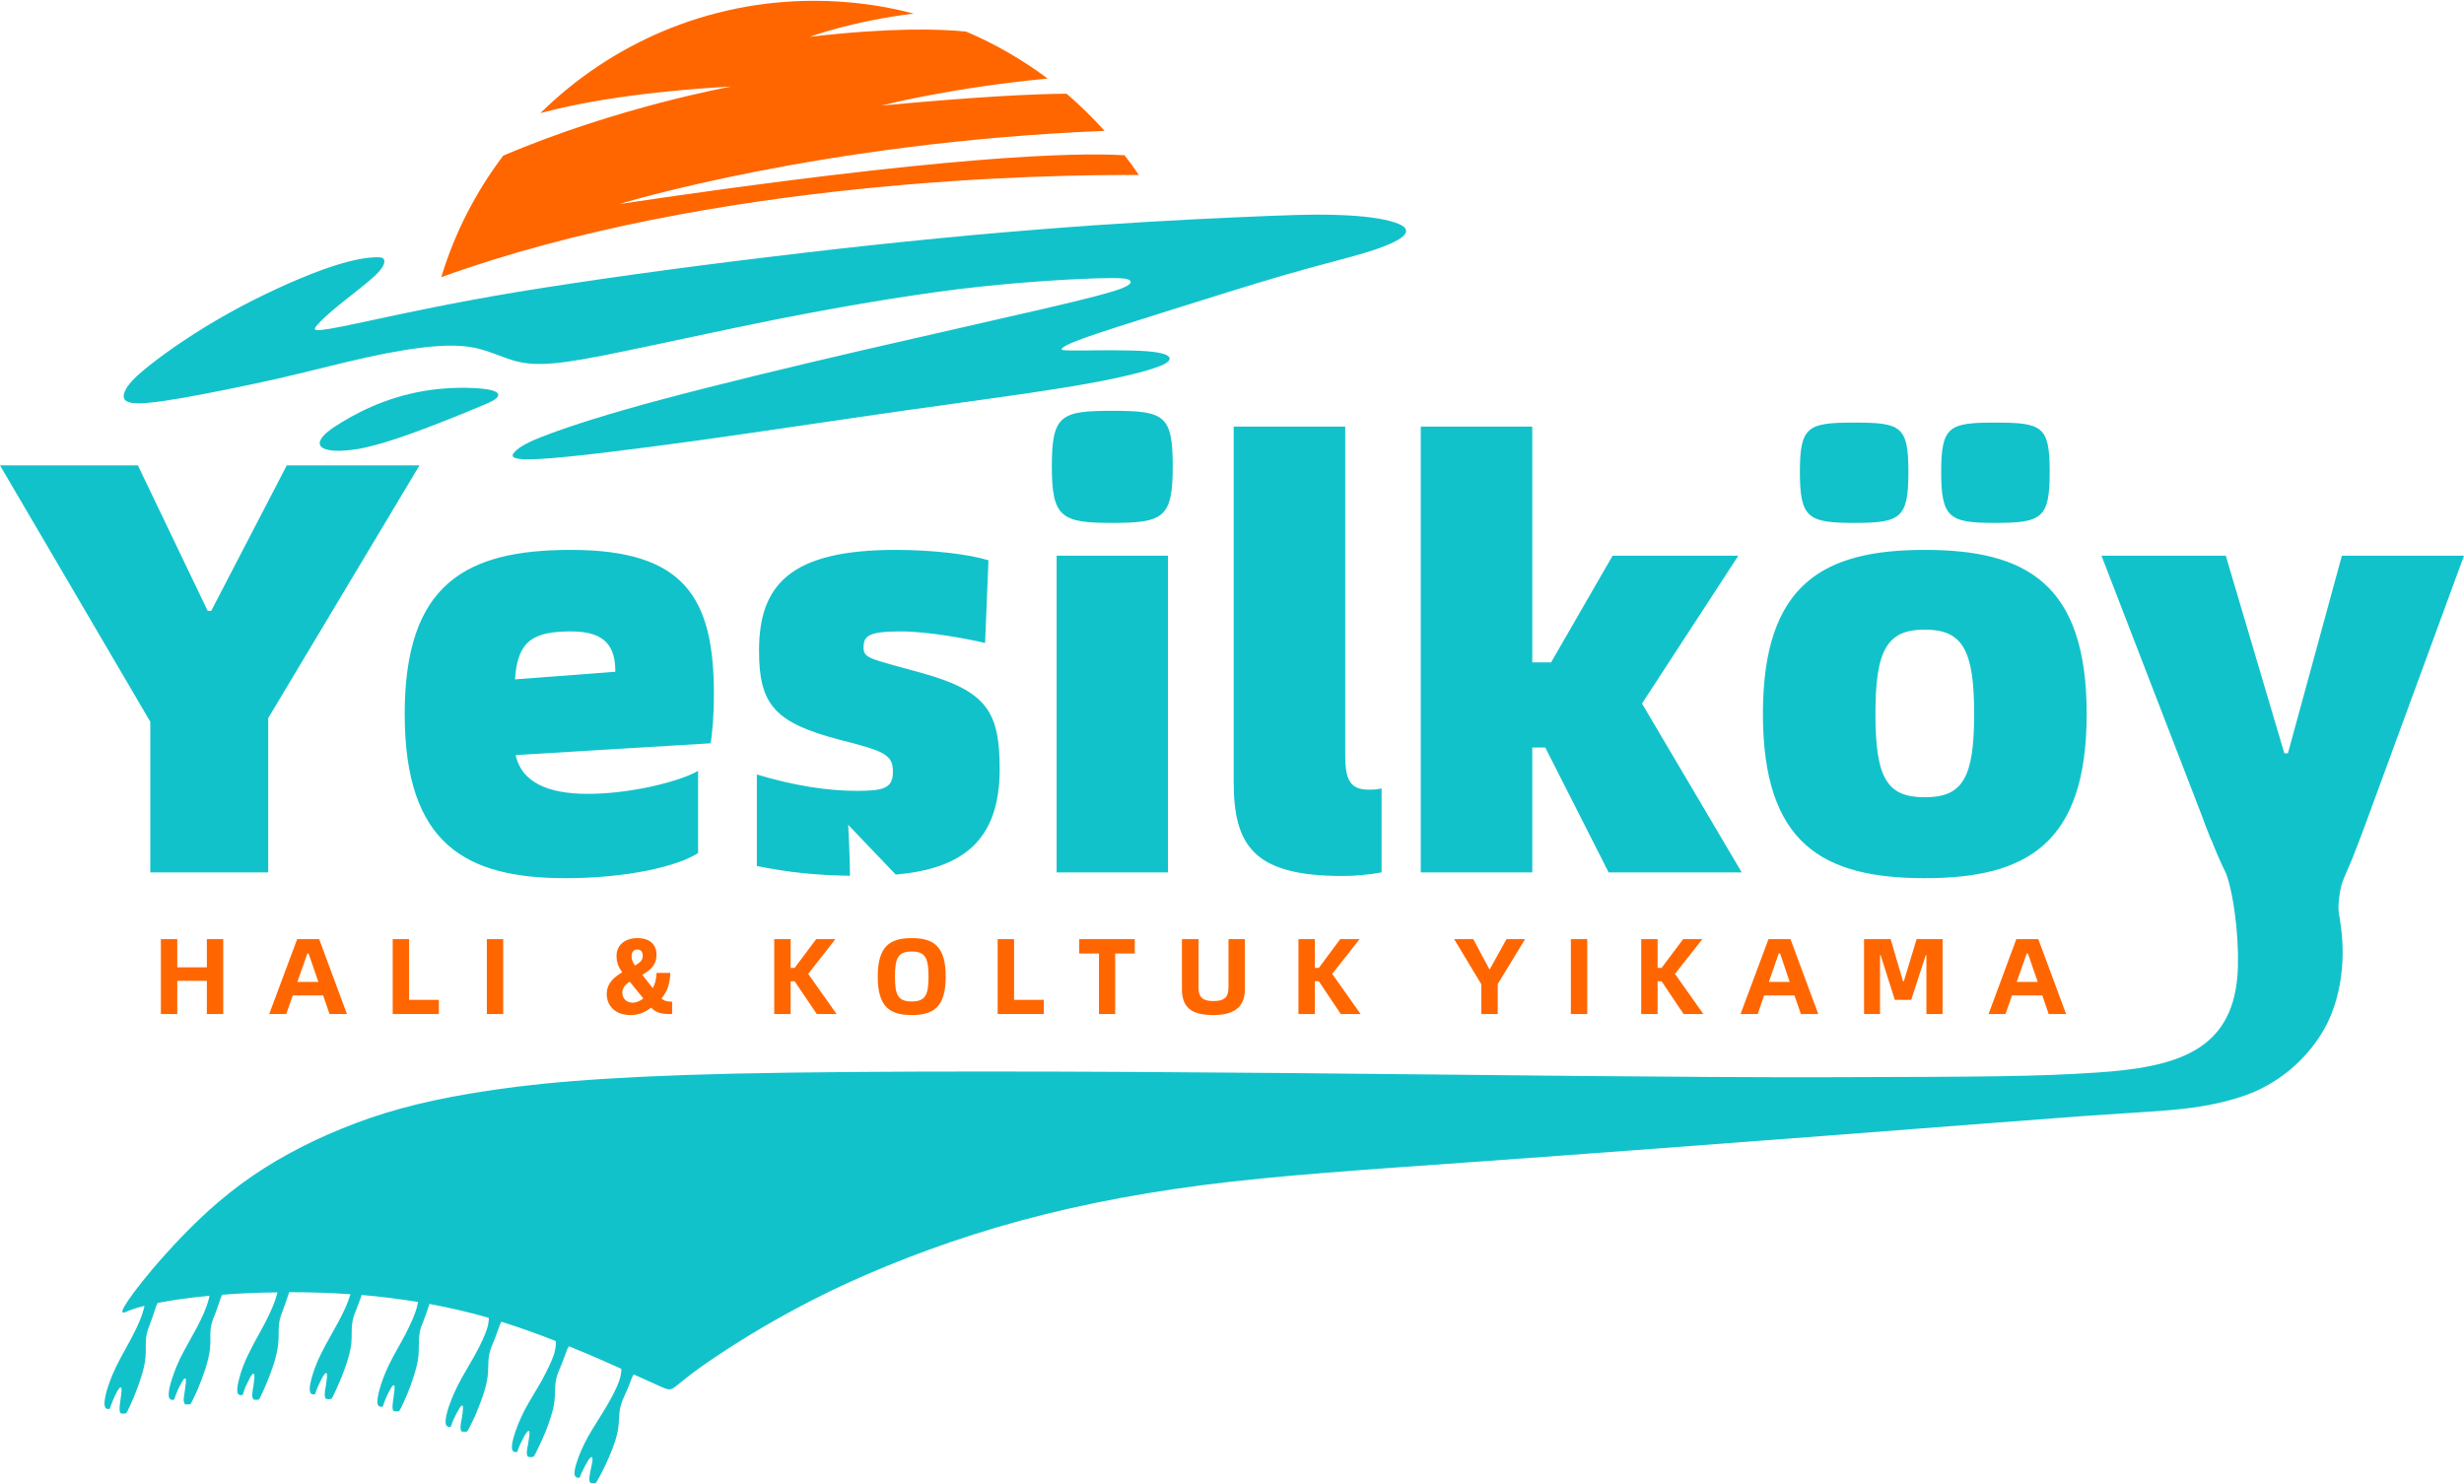
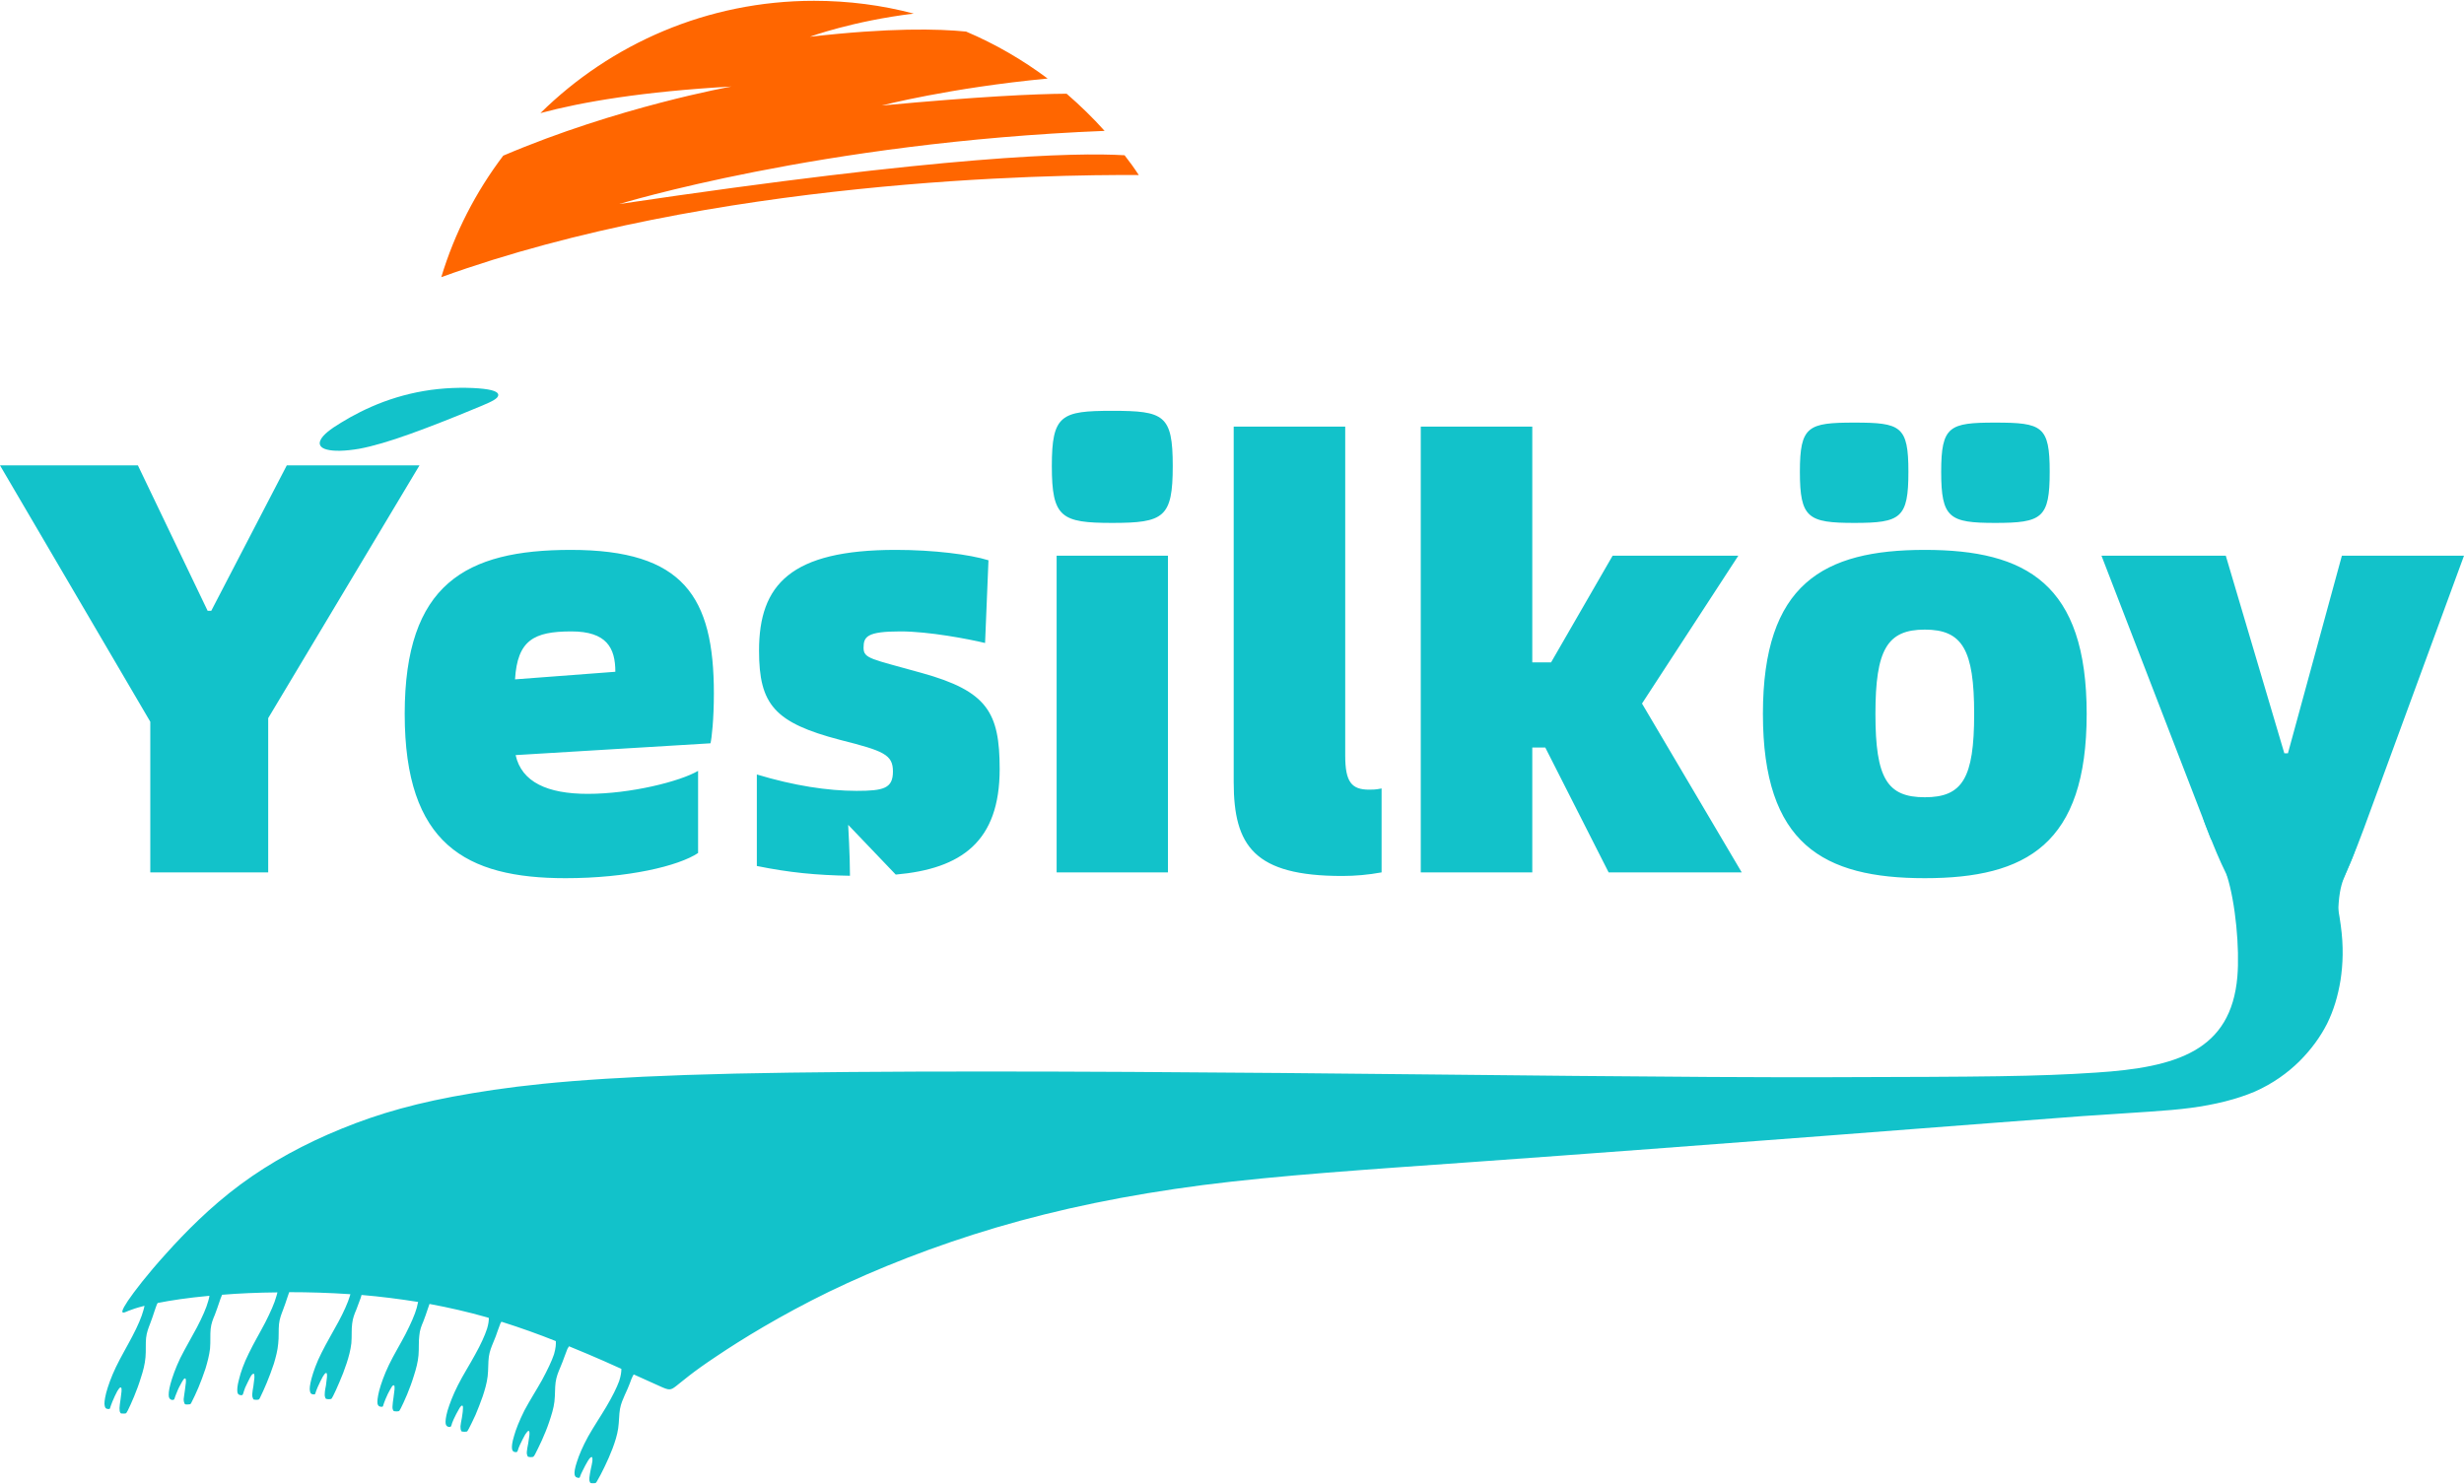
<svg xmlns="http://www.w3.org/2000/svg" xml:space="preserve" width="166px" height="100px" version="1.1" shape-rendering="geometricPrecision" text-rendering="geometricPrecision" image-rendering="optimizeQuality" fill-rule="evenodd" clip-rule="evenodd" viewBox="0 0 12329 7419">
  <g id="Layer_x0020_1">
    <path fill="#12C2CA" d="M752 4362l590 0 0 -772 757 -1265 -664 0 -378 728 -18 0 -349 -728 -690 0 752 1283 0 754zm2820 -895c0,-485 -152,-719 -716,-719 -525,0 -831,170 -831,821 0,652 306,822 805,822 311,0 566,-61 663,-126l0 -411c-91,53 -337,115 -552,115 -202,0 -331,-59 -361,-194l975 -59c6,-23 17,-120 17,-249zm-995 -71c12,-196 94,-240 282,-240 176,0 220,82 220,202l-502 38zm1905 977c329,-29 520,-165 520,-528 0,-284 -62,-390 -390,-481 -253,-71 -291,-71 -291,-126 0,-56 17,-82 185,-82 141,0 340,38 423,58l17 -414c-94,-29 -273,-52 -464,-52 -525,0 -684,173 -684,504 0,270 77,361 406,447 217,55 264,73 264,158 0,85 -47,97 -182,97 -144,0 -314,-26 -499,-82l0 458c162,33 296,46 466,49 0,-100 -9,-255 -9,-255l238 249zm1083 -1760c259,0 303,-27 303,-285 0,-256 -44,-276 -303,-276 -255,0 -302,20 -302,276 0,258 47,285 302,285zm-278 1749l557 0 0 -1585 -557 0 0 1585zm1429 18c65,0 132,-6 197,-18l0 -420c-30,6 -44,6 -62,6 -88,0 -120,-38 -120,-170l0 -1647 -558 0 0 1779c0,320 103,470 543,470zm1500 -863l482 -740 -629 0 -308 534 -94 0 0 -1180 -558 0 0 2231 558 0 0 -625 65 0 317 625 666 0 -499 -845zm1063 -904c232,0 270,-24 270,-256 0,-229 -38,-246 -270,-246 -232,0 -273,17 -273,246 0,232 41,256 273,256zm704 0c235,0 273,-24 273,-256 0,-229 -38,-246 -273,-246 -229,0 -270,17 -270,246 0,232 41,256 270,256zm-352 1778c508,0 810,-170 810,-822 0,-651 -302,-821 -810,-821 -508,0 -810,170 -810,821 0,652 302,822 810,822zm0 -405c-188,0 -247,-94 -247,-417 0,-322 59,-422 247,-422 188,0 247,100 247,422 0,323 -59,417 -247,417zm2045 509c17,-5 16,-32 24,-49 43,-85 84,-185 127,-301l502 -1368 -611 0 -270 989 -18 0 -293 -989 -622 0 547 1417 108 137c155,240 337,214 506,164z" />
    <path fill="#12C2CA" d="M11111 4287c41,49 21,60 32,92 43,135 64,364 52,505 -32,370 -302,454 -708,480 -298,20 -563,21 -1320,23 -758,2 -1743,-12 -2752,-21 -1010,-9 -2045,-12 -2737,3 -692,16 -1041,52 -1314,98 -273,45 -469,102 -653,177 -185,75 -358,169 -508,280 -150,111 -277,240 -372,346 -96,106 -159,189 -191,236 -32,48 -32,60 -22,59 10,0 29,-15 102,-33l3 -1c-1,7 -3,13 -5,21 -9,34 -29,81 -56,132 -26,50 -58,104 -82,154 -24,50 -40,96 -49,130 -8,33 -10,53 -7,64 2,12 8,14 13,15 5,1 9,1 11,0 2,-1 3,-3 4,-8 2,-5 4,-14 11,-30 6,-15 17,-38 24,-51 8,-13 11,-16 14,-18 3,-1 4,-1 6,2 1,3 2,8 1,18 -1,10 -3,25 -5,41 -2,15 -5,31 -5,42 0,11 1,18 3,21 2,4 3,6 8,6 5,1 13,0 18,0 5,-1 6,-3 13,-16 7,-14 19,-40 31,-69 12,-29 24,-61 34,-94 11,-33 20,-67 23,-102 3,-34 0,-69 3,-97 3,-28 12,-50 20,-71 8,-22 16,-43 21,-60 6,-16 9,-28 13,-37 2,-3 3,-5 4,-7 65,-13 151,-26 259,-36 -1,8 -3,16 -6,26 -9,34 -30,81 -56,131 -27,51 -59,105 -84,155 -24,50 -40,96 -49,129 -9,33 -10,53 -8,65 3,11 9,13 14,15 5,1 8,0 10,-1 3,-1 3,-2 5,-8 2,-5 4,-14 11,-29 6,-16 17,-38 25,-51 7,-13 10,-16 13,-18 3,-1 5,-1 6,2 1,3 2,8 1,18 -1,10 -3,25 -5,40 -2,16 -5,32 -6,43 0,11 2,17 4,21 1,4 3,5 8,6 4,0 13,0 18,-1 4,0 6,-2 12,-15 7,-14 20,-40 32,-69 12,-29 24,-61 35,-94 10,-33 19,-67 23,-101 3,-35 0,-70 3,-98 3,-28 12,-50 21,-71 8,-22 16,-43 21,-59 6,-17 9,-28 14,-38 0,-1 1,-2 1,-3 83,-7 177,-11 277,-12 -1,6 -3,12 -5,19 -9,34 -30,81 -56,132 -26,50 -58,104 -82,154 -25,50 -41,96 -49,130 -9,33 -10,53 -8,65 2,11 9,13 14,14 5,1 8,1 10,0 2,-1 3,-3 5,-8 1,-5 4,-14 10,-30 7,-15 18,-38 25,-51 7,-13 11,-16 14,-17 2,-2 4,-2 5,1 2,3 2,8 2,18 -1,10 -3,25 -5,41 -3,15 -5,31 -6,43 0,11 2,17 4,20 1,4 3,6 8,6 4,1 13,1 18,0 4,-1 6,-2 12,-16 7,-14 19,-40 31,-69 12,-29 24,-61 35,-94 10,-33 19,-67 22,-101 4,-35 1,-70 4,-98 3,-28 12,-50 20,-71 8,-22 16,-43 21,-60 4,-12 7,-21 10,-29 98,0 201,3 303,10l3 0c-1,3 -1,5 -2,8 -10,34 -31,81 -58,131 -27,50 -59,104 -84,154 -25,49 -41,95 -50,128 -9,34 -11,54 -8,65 2,12 8,14 13,15 5,1 9,1 11,0 2,-1 3,-3 4,-8 2,-5 4,-14 11,-29 7,-16 18,-38 25,-51 8,-13 11,-16 14,-18 3,-1 5,-1 6,2 1,3 2,8 1,18 -1,10 -3,25 -5,41 -3,15 -6,31 -6,42 -1,11 1,17 3,21 1,4 3,5 8,6 5,1 13,1 18,0 5,-1 6,-2 13,-16 7,-14 19,-39 31,-68 13,-29 25,-61 36,-94 11,-33 20,-67 24,-101 3,-35 0,-70 4,-98 3,-28 12,-50 21,-71 8,-21 16,-43 22,-59 1,-5 3,-10 4,-14 95,8 189,20 283,35 -2,9 -4,18 -7,30 -9,33 -30,80 -56,131 -26,50 -59,104 -83,154 -24,50 -40,96 -49,130 -8,33 -10,53 -8,65 3,11 9,13 14,14 5,1 9,1 11,0 2,-1 3,-3 4,-8 2,-5 4,-14 11,-30 6,-15 17,-38 25,-51 7,-13 10,-16 13,-17 3,-2 4,-1 6,1 1,3 2,8 1,19 -1,10 -3,25 -5,40 -2,16 -5,32 -5,43 -1,11 1,17 3,21 2,3 3,5 8,5 5,1 13,1 18,0 5,-1 6,-2 13,-16 7,-14 19,-39 31,-68 12,-29 24,-61 34,-94 11,-34 20,-68 23,-102 3,-35 0,-69 4,-98 2,-28 11,-50 20,-71 8,-21 16,-43 21,-59 4,-12 7,-21 10,-29 97,18 193,40 288,67l9 3c0,14 -2,31 -9,54 -11,34 -32,80 -60,130 -27,50 -61,103 -86,153 -25,49 -42,95 -52,128 -9,33 -11,53 -9,65 2,11 9,13 13,15 5,1 9,1 11,0 2,-1 3,-3 5,-8 1,-6 4,-14 11,-30 7,-15 18,-37 26,-50 7,-13 11,-16 14,-18 2,-1 4,-1 5,2 2,3 2,8 1,18 0,11 -3,25 -5,41 -3,15 -6,31 -7,42 0,11 1,18 3,21 1,4 3,6 8,6 5,1 13,1 18,0 5,0 6,-2 13,-15 7,-14 20,-39 33,-68 12,-29 25,-61 36,-93 11,-33 21,-67 25,-101 4,-35 2,-70 6,-98 4,-28 13,-49 22,-71 9,-21 17,-42 22,-58 6,-17 10,-28 14,-38 2,-3 3,-5 5,-8 95,30 187,63 272,97 1,15 0,35 -9,66 -11,33 -33,79 -60,129 -28,50 -62,103 -88,152 -25,50 -43,95 -52,128 -10,33 -12,53 -10,65 2,11 8,14 13,15 5,1 9,1 11,0 2,-1 3,-3 5,-8 1,-5 4,-14 11,-29 7,-16 19,-38 26,-51 8,-12 12,-15 14,-17 3,-1 5,-1 6,2 1,3 2,8 1,18 -1,10 -4,25 -6,41 -3,15 -6,31 -7,42 -1,11 1,17 3,21 1,4 3,5 8,6 4,1 13,1 18,0 4,-1 6,-2 13,-15 7,-14 20,-39 33,-68 13,-29 26,-60 37,-93 11,-33 22,-67 26,-101 4,-34 2,-69 6,-97 4,-28 13,-50 22,-71 9,-21 17,-42 23,-59 6,-16 10,-27 14,-37 3,-5 6,-9 8,-13 65,26 124,52 175,74 32,14 61,27 87,39 0,15 -2,33 -11,61 -12,33 -35,79 -64,128 -29,49 -64,101 -91,149 -27,49 -46,94 -56,126 -11,33 -14,53 -12,65 2,11 8,14 13,15 5,2 8,2 10,1 3,-1 4,-3 5,-8 2,-5 5,-14 13,-29 7,-15 19,-37 27,-50 8,-12 12,-15 15,-16 2,-2 4,-1 5,2 1,2 2,8 1,18 -2,10 -4,25 -8,40 -3,15 -6,31 -7,42 -1,11 0,17 2,21 1,4 2,6 7,7 5,0 14,1 18,0 5,0 7,-2 14,-15 8,-13 21,-38 35,-67 14,-28 27,-59 40,-92 12,-32 23,-66 28,-100 5,-34 4,-69 9,-97 5,-28 15,-49 24,-70 10,-21 19,-42 25,-58 6,-16 10,-28 15,-37 2,-3 3,-6 5,-8 62,28 104,47 131,59 46,21 53,21 81,-1 29,-22 78,-67 202,-149 123,-83 321,-205 563,-323 242,-117 528,-230 839,-322 312,-92 649,-162 1033,-212 384,-49 815,-77 1361,-116 547,-39 1208,-89 1760,-131 552,-42 993,-77 1280,-98 287,-20 419,-25 540,-41 121,-16 231,-43 322,-82 90,-40 163,-93 222,-151 59,-59 105,-122 139,-189 33,-67 54,-138 67,-217 12,-80 16,-168 1,-276 -14,-107 -45,-235 -67,-311 -21,-77 -31,-104 -41,-117 -10,-13 -19,-13 -73,-3 -53,11 -152,32 -210,45 -58,13 -75,18 -85,21 -9,3 -11,4 -11,5 0,1 -156,-28 -114,21z" />
-     <path fill="#FF6600" d="M1035 4696l0 141 -148 0 0 -141 -82 0 0 375 82 0 0 -166 148 0 0 166 82 0 0 -375 -82 0zm614 375l87 0 -139 -375 -110 0 -140 375 85 0 33 -93 152 0 32 93zm-161 -161l50 -142 6 0 49 142 -105 0zm559 90l0 -304 -82 0 0 375 231 0 0 -71 -149 0zm389 71l82 0 0 -375 -82 0 0 375zm927 -62c-26,0 -40,-4 -53,-16 31,-37 42,-75 44,-128l-69 0c-1,29 -6,54 -19,76l-52 -66c50,-30 71,-57 71,-100 0,-50 -31,-84 -96,-84 -65,0 -104,38 -104,88 0,31 8,54 28,83 -59,35 -77,69 -77,109 0,59 43,105 118,105 37,0 70,-11 104,-37 28,28 52,32 105,32l0 -62zm-174 -261c17,0 27,11 27,32 0,19 -10,32 -39,48 -11,-16 -17,-31 -17,-45 0,-22 11,-35 29,-35zm-75 216c0,-19 8,-36 37,-55l68 84c-17,13 -34,21 -55,21 -29,0 -50,-21 -50,-50zm930 -94l136 -174 -96 0 -108 144 -20 0 0 -144 -82 0 0 375 82 0 0 -164 20 0 111 164 99 0 -142 -201zm518 206c109,0 170,-40 170,-192 0,-153 -61,-193 -170,-193 -109,0 -170,40 -170,193 0,152 61,192 170,192zm0 -68c-69,0 -84,-33 -84,-124 0,-92 15,-126 84,-126 69,0 84,34 84,126 0,91 -15,124 -84,124zm512 -8l0 -304 -82 0 0 375 231 0 0 -71 -149 0zm604 -304l-278 0 0 72 99 0 0 303 81 0 0 -303 98 0 0 -72zm393 380c100,0 158,-37 158,-129l0 -251 -82 0 0 241c0,43 -14,69 -75,69 -60,0 -75,-24 -75,-69l0 -241 -83 0 0 251c0,98 57,129 157,129zm595 -206l137 -174 -97 0 -107 144 -20 0 0 -144 -82 0 0 375 82 0 0 -164 20 0 110 164 99 0 -142 -201zm746 201l82 0 0 -150 137 -225 -93 0 -83 150 -3 0 -80 -150 -96 0 136 226 0 149zm448 0l82 0 0 -375 -82 0 0 375zm521 -201l137 -174 -96 0 -108 144 -20 0 0 -144 -82 0 0 375 82 0 0 -164 20 0 110 164 99 0 -142 -201zm630 201l87 0 -139 -375 -110 0 -140 375 86 0 32 -93 152 0 32 93zm-160 -161l49 -142 7 0 48 142 -104 0zm476 161l80 0 0 -295 3 0 71 224 82 0 73 -224 3 0 0 295 81 0 0 -375 -130 0 -64 211 -4 0 -62 -211 -133 0 0 375zm924 0l87 0 -139 -375 -110 0 -139 375 85 0 32 -93 152 0 32 93zm-160 -161l50 -142 6 0 49 142 -105 0z" />
    <path fill="#12C2CA" d="M11043 4144c16,40 40,104 71,172 31,68 69,140 107,201 38,60 78,107 105,148 28,40 44,73 69,113 24,41 58,90 78,145 19,55 24,117 32,171 8,53 19,99 33,82 14,-18 32,-99 60,-168 28,-68 68,-124 85,-211 17,-87 13,-205 19,-283 6,-77 21,-113 34,-143 12,-29 22,-51 34,-81 12,-30 27,-67 25,-106 -2,-39 -20,-80 -90,-106 -70,-27 -192,-39 -281,-41 -89,-2 -145,7 -199,13 -54,6 -105,10 -140,13 -35,2 -53,4 -59,13 -6,10 1,27 17,68z" />
    <g id="_428392022544">
      <path fill="#FF6600" d="M4073 0c173,0 340,22 499,64 -305,37 -520,116 -520,116 400,-46 643,-40 782,-26 146,62 282,141 408,235 -493,47 -830,135 -830,135 485,-45 764,-58 925,-59 67,58 131,120 190,186 -1422,57 -2428,366 -2428,366 1634,-243 2281,-259 2528,-244 25,32 49,65 71,99 -446,-3 -2135,21 -3490,511 67,-222 173,-427 310,-608 571,-244 1142,-346 1142,-346 -443,25 -748,77 -956,133 352,-347 836,-562 1369,-562z" />
-       <path fill="#12C2CA" d="M6176 1084c-248,11 -594,29 -999,62 -405,32 -870,80 -1329,136 -460,55 -916,119 -1252,174 -336,56 -554,104 -705,136 -152,33 -239,51 -281,55 -42,5 -41,-4 -22,-25 18,-22 54,-55 110,-101 57,-46 134,-104 177,-144 42,-40 49,-61 48,-75 -1,-14 -9,-21 -54,-18 -44,2 -123,14 -253,61 -130,47 -310,128 -471,218 -162,90 -305,189 -391,257 -87,68 -117,105 -129,134 -13,29 -7,51 32,58 38,7 111,0 241,-22 129,-22 316,-60 487,-98 170,-39 324,-80 457,-109 133,-29 246,-47 336,-54 90,-7 158,-3 220,13 63,16 121,44 178,60 58,16 114,19 195,12 80,-7 184,-25 370,-64 187,-38 455,-98 750,-157 295,-58 616,-114 905,-150 288,-35 544,-49 684,-54 139,-4 162,1 173,10 10,9 8,21 -45,42 -54,20 -160,48 -384,100 -223,52 -563,128 -918,210 -353,82 -721,171 -994,244 -274,73 -454,132 -564,173 -111,41 -151,66 -172,89 -22,23 -23,44 124,36 147,-8 444,-45 780,-91 337,-47 713,-104 1036,-150 323,-46 593,-81 795,-114 202,-32 336,-62 420,-86 84,-24 118,-42 121,-58 4,-17 -23,-33 -111,-40 -88,-7 -238,-5 -324,-4 -86,0 -107,0 -105,-7 2,-8 26,-24 112,-55 86,-31 232,-77 420,-136 188,-59 418,-132 595,-183 177,-51 303,-81 398,-110 95,-29 161,-58 186,-83 26,-26 12,-49 -45,-67 -56,-19 -155,-33 -279,-37 -125,-5 -275,1 -523,12z" />
      <path fill="#12C2CA" d="M1707 2111c55,-34 129,-73 212,-104 84,-31 176,-54 273,-64 96,-10 196,-7 249,2 53,9 60,25 46,41 -14,15 -49,30 -128,62 -79,33 -202,82 -305,119 -103,37 -187,62 -257,75 -71,12 -127,13 -161,4 -33,-8 -44,-27 -31,-50 12,-24 47,-52 102,-85z" />
    </g>
  </g>
</svg>